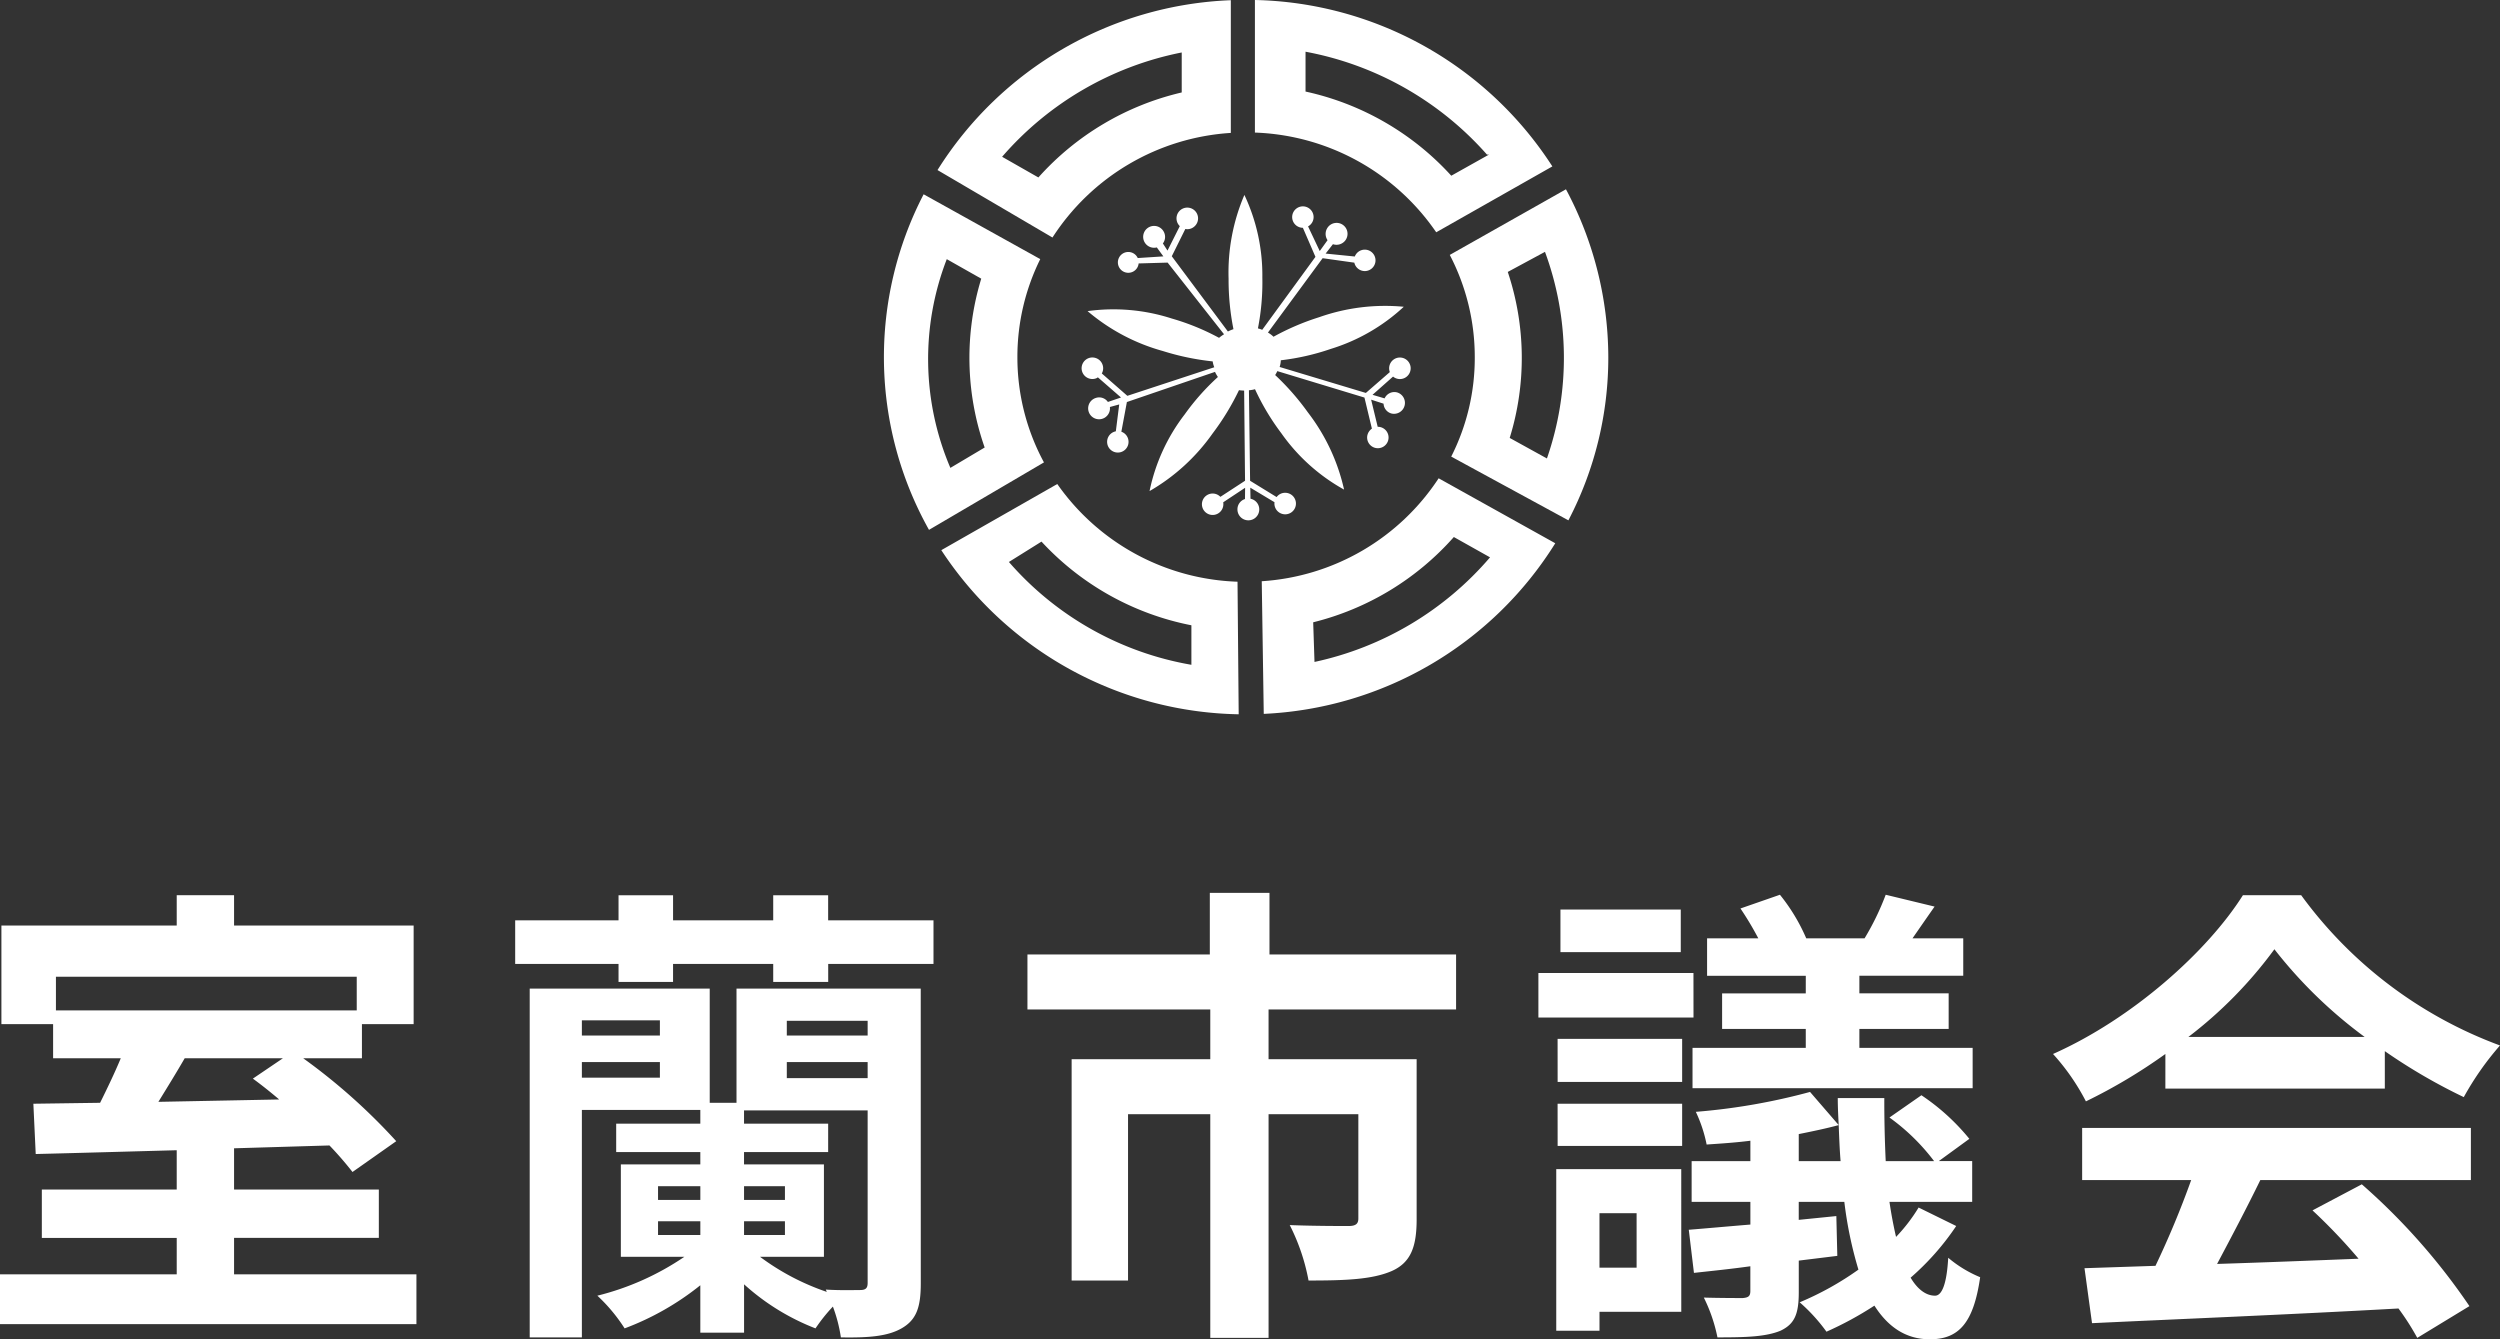
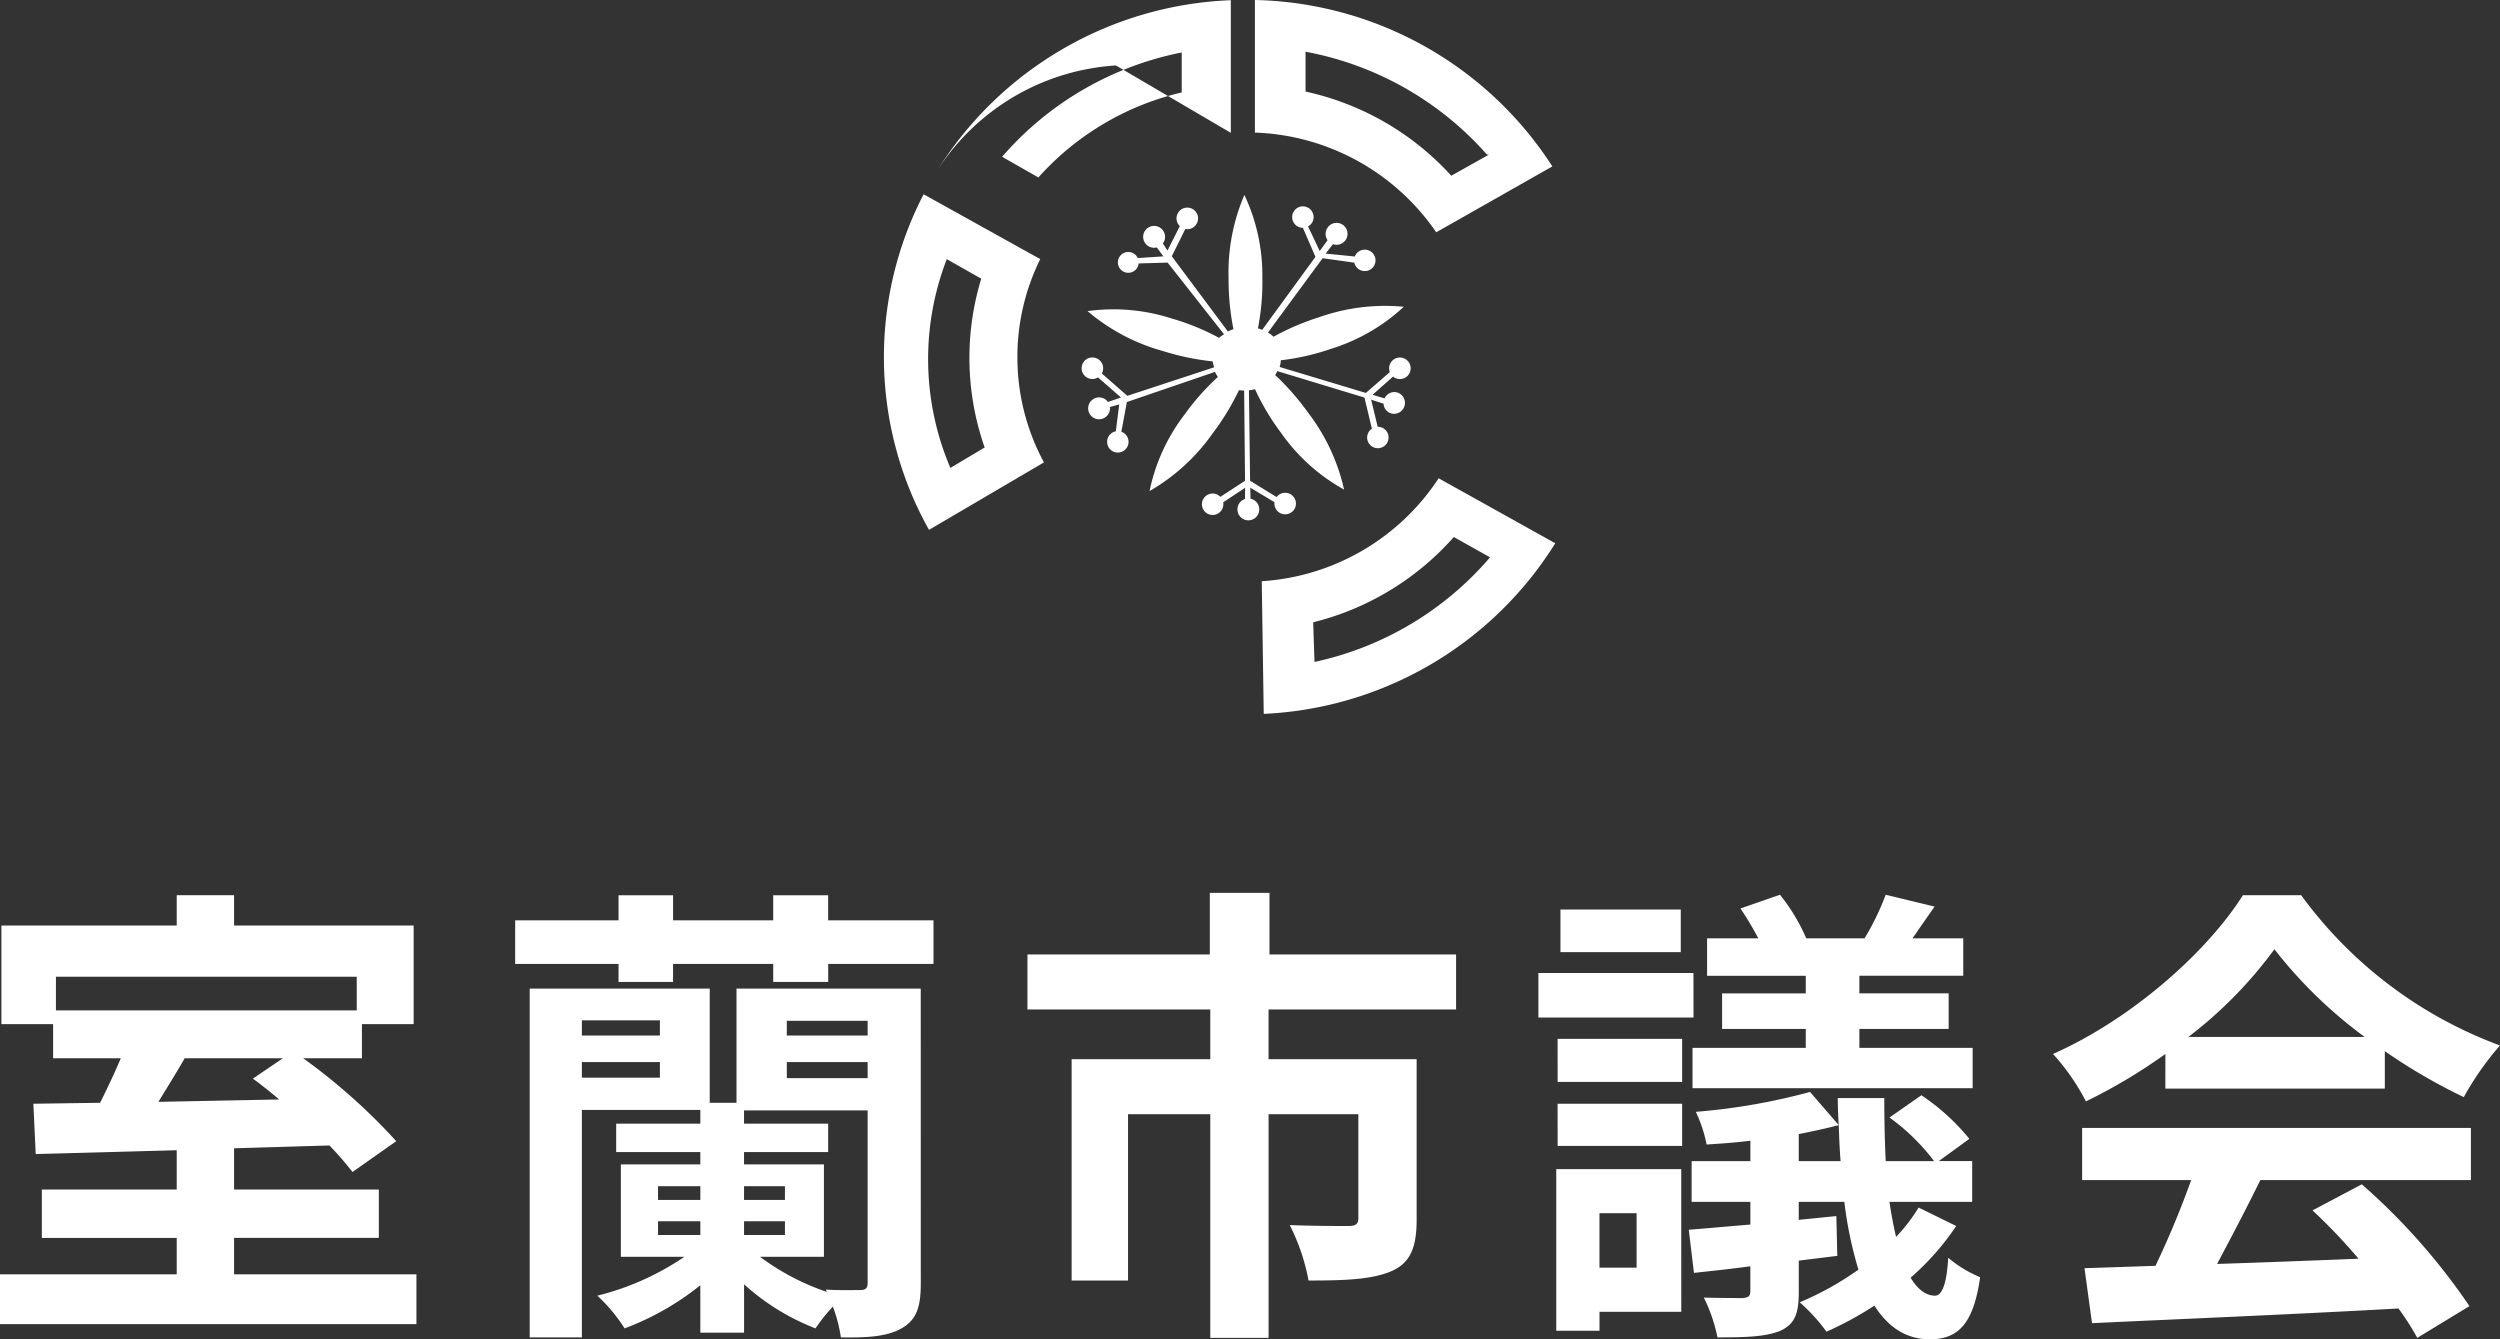
<svg xmlns="http://www.w3.org/2000/svg" width="280" height="150" viewBox="0 0 280 150">
  <rect x="0" y="0" width="280" height="150" fill="#333333" stroke="none" />
  <g id="グループ_4137" data-name="グループ 4137" transform="translate(6.89 .055)" fill="#fff">
    <path id="パス_57677" data-name="パス 57677" d="M34.69-24.026l-3.369 2.282c.948.69 1.948 1.486 2.948 2.335l-13.529.265c.948-1.539 2-3.238 2.948-4.883zm8.265-9.13v3.769H9.264v-3.769zM29.215.178v-4.087h16.214v-5.414H29.215v-4.618l10.685-.318a38.354 38.354 0 012.579 2.972l4.9-3.45a66.766 66.766 0 00-10.423-9.289h6.58v-3.822h5.791v-11.04H29.215v-3.4h-6.422v3.4H3.158v11.04h5.79v3.822h7.58c-.684 1.645-1.527 3.4-2.316 4.989l-7.475.106L7-13.3c4.369-.106 9.9-.265 15.792-.425v4.406H7.685v5.414h15.108V.178H3v5.573h46.64V.178zM95.6 2.142a27.01 27.01 0 01-7.475-3.928h7.155v-10.35h-8.949v-1.38h9.423V-16.7h-9.423v-1.486h13.845v19.32c0 .584-.211.8-.842.8-.526 0-2.264.053-3.843-.053zM76.7-5.767h4.738v1.539H76.7zm9.633-2.389v-1.538h4.58v1.539zm0 3.928v-1.539h4.58v1.539zM76.7-9.694h4.738v1.539H76.7zm-8.53-12.155V-23.6h8.738v1.752zm8.738-6.423v1.7H68.17v-1.7zm23.268.053v1.645h-9.054v-1.645zM91.122-23.6h9.054v1.8h-9.054zm15-8.227H85.489v12.792h-3v-12.793H62.327V7.238h5.843V-18.24h13.266v1.54h-9.423v3.185h9.423v1.38h-8.9v10.35h7.107a30.216 30.216 0 01-9.739 4.352 18.736 18.736 0 013.053 3.662A30.734 30.734 0 0081.436 1.4v5.307h4.9V1.293a25.783 25.783 0 008 4.936 18.82 18.82 0 011.948-2.442 16.764 16.764 0 01.895 3.45c3.053.053 5.211-.106 6.791-1.008 1.685-.955 2.158-2.389 2.158-5.042zm-10.37-7.643v-2.813H89.6v2.813H78.383v-2.813h-6.107v2.813H60.7v4.883h11.576v2.017h6.106v-2.017H89.6v2.017h6.159v-2.017h11.792v-4.883zm70.329 9.979v-6.159h-20.9v-6.9H138.5v6.9h-20.426v6.157h20.478v5.573h-15.529V.868h6.317v-18.63h9.212V7.291h6.528v-25.053h10.055v11.677c0 .584-.263.849-1.105.849s-3.948 0-6.58-.106a22.784 22.784 0 012.106 6.21c4.106 0 7.107-.106 9.318-1.062 2.158-.955 2.79-2.76 2.79-5.786v-17.939h-16.585v-5.573zm39.165-1.8h-9.37v3.981h9.37v2.123h-12.684v4.512h31.374v-4.512H211.25v-2.123h10v-3.99h-10v-1.964h11.634v-4.193H217.2c.737-1.062 1.579-2.282 2.474-3.556l-5.474-1.325a29.545 29.545 0 01-2.369 4.883H205.3a20.8 20.8 0 00-2.948-4.883l-4.421 1.538a34.968 34.968 0 012 3.344h-5.738v4.193h11.055zm-14-9.395H177.77v4.777h13.476zm1.421 7.113H175.3v4.989h17.372zM186.3-6.669v6.1h-4.159v-6.1zm5-4.936h-14v18.1h4.843V4.371h9.16zm-13.845-2.6H191.4v-4.725h-13.95zm0-7.166H191.4V-26.2h-13.95zm27.005 8.864v-3.025c1.579-.318 3.106-.637 4.475-1.008.053 1.38.105 2.76.211 4.034zm13.424 5.2a18.824 18.824 0 01-2.527 3.291 48.375 48.375 0 01-.737-3.928h9.265v-4.565h-3.738L223.568-15a24.446 24.446 0 00-5.369-4.883l-3.58 2.495a23.232 23.232 0 015 4.883H214.2a144.916 144.916 0 01-.158-7.059h-5.212c0 1.008.053 2.017.105 3.025l-3.211-3.715a69.966 69.966 0 01-12.792 2.229 15.727 15.727 0 011.211 3.662c1.579-.106 3.211-.212 4.9-.425v2.282h-6.58v4.565h6.58V-5.4c-2.579.212-4.9.425-6.9.584l.579 4.83c1.9-.212 4.053-.425 6.317-.743v2.76c0 .584-.211.743-.842.8-.579 0-2.579 0-4.369-.053a17.887 17.887 0 011.527 4.459c3.106 0 5.369-.053 7.054-.743 1.579-.743 2.053-1.858 2.053-4.3v-3.555l4.317-.531-.109-4.458-4.211.425v-2.018h5.106a44.475 44.475 0 001.579 7.59 33.768 33.768 0 01-6.58 3.662 19.277 19.277 0 013 3.291 38.186 38.186 0 005.369-2.919c1.527 2.389 3.527 3.769 6.212 3.769 3.264 0 4.9-1.858 5.633-6.953A13.5 13.5 0 01221.2-1.68c-.158 2.866-.684 4.246-1.474 4.246-1 0-1.948-.69-2.737-2.017a29.124 29.124 0 005.106-5.786zM248.1-26.414a48.051 48.051 0 009.633-9.82 51.426 51.426 0 0010.107 9.82zm-2.579 5.786H270.1v-4.193a63.483 63.483 0 008.844 5.149A32.719 32.719 0 01283-25.459a48.19 48.19 0 01-22.267-16.826h-6.528c-3.948 6.263-12.318 13.8-21.267 17.781a24.662 24.662 0 013.685 5.308 60.673 60.673 0 008.9-5.308zM236.2-10.384h12.213a102.4 102.4 0 01-4 9.607l-7.949.265.842 6.157c8.949-.425 21.951-.955 34.322-1.645a28.167 28.167 0 012.106 3.291l5.843-3.556a71.2 71.2 0 00-12.054-13.642L262-6.987a63.04 63.04 0 015.159 5.414c-5.369.212-10.791.425-15.845.584 1.579-2.972 3.316-6.263 4.843-9.395h23.583v-5.839H236.2z" transform="translate(-9.89 142.495)" />
    <g id="グループ_4136" data-name="グループ 4136" transform="translate(92.11 -.055)">
-       <path id="パス_57670" data-name="パス 57670" d="M40.611 14.886V.03A40.626 40.626 0 007.76 19.054l12.876 7.555a25.68 25.68 0 0119.982-11.716zM15 17.561A35.779 35.779 0 0135.112 5.884v4.478a30.97 30.97 0 00-16.054 9.52L15 17.569z" transform="translate(-1.759 -.007)" />
+       <path id="パス_57670" data-name="パス 57670" d="M40.611 14.886V.03A40.626 40.626 0 007.76 19.054a25.68 25.68 0 0119.982-11.716zM15 17.561A35.779 35.779 0 0135.112 5.884v4.478a30.97 30.97 0 00-16.054 9.52L15 17.569z" transform="translate(-1.759 -.007)" />
      <path id="パス_57671" data-name="パス 57671" d="M73.976 25.922l.062.093 13.007-7.377A40.654 40.654 0 0053.73 0v14.848a25.688 25.688 0 0120.246 11.081zM59.4 5.792a35.835 35.835 0 0120.321 11.523h.224l-4.222 2.366A30.976 30.976 0 0059.4 10.254V5.792z" transform="translate(-12.18)" />
-       <path id="パス_57672" data-name="パス 57672" d="M94.957 27.42L81.95 34.767a24.722 24.722 0 012.8 11.445 24.411 24.411 0 01-2.637 11.144l13.123 7.138a39.371 39.371 0 004.47-18.281 40.062 40.062 0 00-4.74-18.792zm-2.126 30.144l-4.168-2.3a30.332 30.332 0 00-.217-18.591l4.168-2.25a34.336 34.336 0 01.217 23.146z" transform="translate(-18.576 -6.216)" />
      <path id="パス_57673" data-name="パス 57673" d="M54.72 80.808l.224 14.848a40.653 40.653 0 0032.65-19.109L74.532 69.27A25.653 25.653 0 0154.72 80.8zm25.566-2.683A35.781 35.781 0 0160.628 89.84l-.147-4.44a30.989 30.989 0 0015.753-9.551l4.052 2.274z" transform="translate(-12.404 -15.702)" />
-       <path id="パス_57674" data-name="パス 57674" d="M21.3 70.1L8.31 77.508A40.66 40.66 0 0041.617 95.89l-.131-14.848A25.684 25.684 0 0121.3 70.1zm15.01 20.246a34.988 34.988 0 01-20.429-11.515l3.65-2.281a30.962 30.962 0 0016.789 9.372v4.431z" transform="translate(-1.884 -15.89)" />
      <path id="パス_57675" data-name="パス 57675" d="M14.948 46.375a24.684 24.684 0 012.56-10.975L4.447 28.14a39.6 39.6 0 00.6 37.583l12.876-7.555a24.712 24.712 0 01-2.975-11.793zm-7.509 12.4a31.031 31.031 0 01-.4-23.37L10.9 37.59a30.368 30.368 0 00.383 18.91l-3.836 2.279z" transform="translate(0 -6.379)" />
      <path id="パス_57676" data-name="パス 57676" d="M47.545 62.256l-.023-1.237 2.678 1.608.031.015c0 .046-.008.1-.008.155a1.206 1.206 0 101.206-1.206 1.183 1.183 0 00-.959.479l-2.97-1.825-.131-10.138a3.3 3.3 0 00.681-.116 26.6 26.6 0 002.939 4.918 21.115 21.115 0 007.037 6.326 22.038 22.038 0 00-4.052-8.646 28.073 28.073 0 00-3.666-4.184 3.027 3.027 0 00.24-.441l9.759 2.962.835 3.48a1.235 1.235 0 00-.518.8 1.2 1.2 0 101.384-.99 1.022 1.022 0 00-.217-.015l-.735-3.039 1.392.449a1.2 1.2 0 00.882 1.1 1.223 1.223 0 00.619-2.366 1.2 1.2 0 00-1.384.673l-1.353-.4 2.3-2.042c.039.031.077.062.124.093a1.206 1.206 0 10-.379-1.663 1.218 1.218 0 00-.108 1.067l-2.683 2.335-9.658-2.908a2.727 2.727 0 00.131-.75 26.391 26.391 0 005.583-1.268 21.108 21.108 0 008.189-4.725 22.169 22.169 0 00-9.473 1.168 27.707 27.707 0 00-5.135 2.2l.015-.015a3.081 3.081 0 00-.619-.464l6.125-8.329 3.55.5a1.2 1.2 0 10.147-.882.89.89 0 00-.093.193l-3.27-.328.82-1.052a1.237 1.237 0 001.384-.418 1.225 1.225 0 10-1.949-1.485 1.244 1.244 0 00-.039 1.454l-.874 1.218-1.307-2.761a1.185 1.185 0 00.619-1.044 1.2 1.2 0 10-1.2 1.2l1.407 3.256-5.97 8.182v-.015a3.365 3.365 0 00-.472-.155 26.732 26.732 0 00.495-5.707 21.081 21.081 0 00-2.011-9.241 22.059 22.059 0 00-1.771 9.38 28.248 28.248 0 00.549 5.668v-.015a4.614 4.614 0 00-.626.263L38.729 35.1l1.516-3.055a1.157 1.157 0 00.928-.209 1.207 1.207 0 10-1.686-.271 1.514 1.514 0 00.139.162l-1.377 2.738-.51-.789h-.015a1.215 1.215 0 00.085-1.361 1.224 1.224 0 10-.75 1.794h-.008l.735 1.005-2.869.186c-.023-.046-.046-.093-.07-.131a1.166 1.166 0 10-.387 1.616 1.164 1.164 0 00.557-.882h.046l3.2-.093 6.318 8.027a4.265 4.265 0 00-.557.4 26.425 26.425 0 00-5.3-2.165 21.208 21.208 0 00-9.427-.827 22.082 22.082 0 008.437 4.47 28.5 28.5 0 005.576 1.16 2.756 2.756 0 00.178.657l-9.736 3.2-2.861-2.506a1.19 1.19 0 00.093-.951 1.206 1.206 0 10-.781 1.516.864.864 0 00.193-.085l.046-.054 2.6 2.266-1.469.5a1.185 1.185 0 00-1.33-.456 1.222 1.222 0 101.554 1.021l1.044-.286-.379 3.008a1.029 1.029 0 00-.147.039 1.2 1.2 0 10.766.008l.619-3.325 9.87-3.377a3.769 3.769 0 00.325.572 26.2 26.2 0 00-3.712 4.178 21.033 21.033 0 00-3.944 8.6 22.152 22.152 0 007.053-6.442 28.144 28.144 0 002.961-4.858q.278.035.58.046v.015l.1 10.084-2.761 1.8a1.2 1.2 0 10.333.827 1.021 1.021 0 00-.015-.217l2.451-1.624-.015 1.261a1.2 1.2 0 00-.843 1.129 1.222 1.222 0 101.446-1.168z" transform="translate(-6.489 -6.399)" />
    </g>
  </g>
</svg>